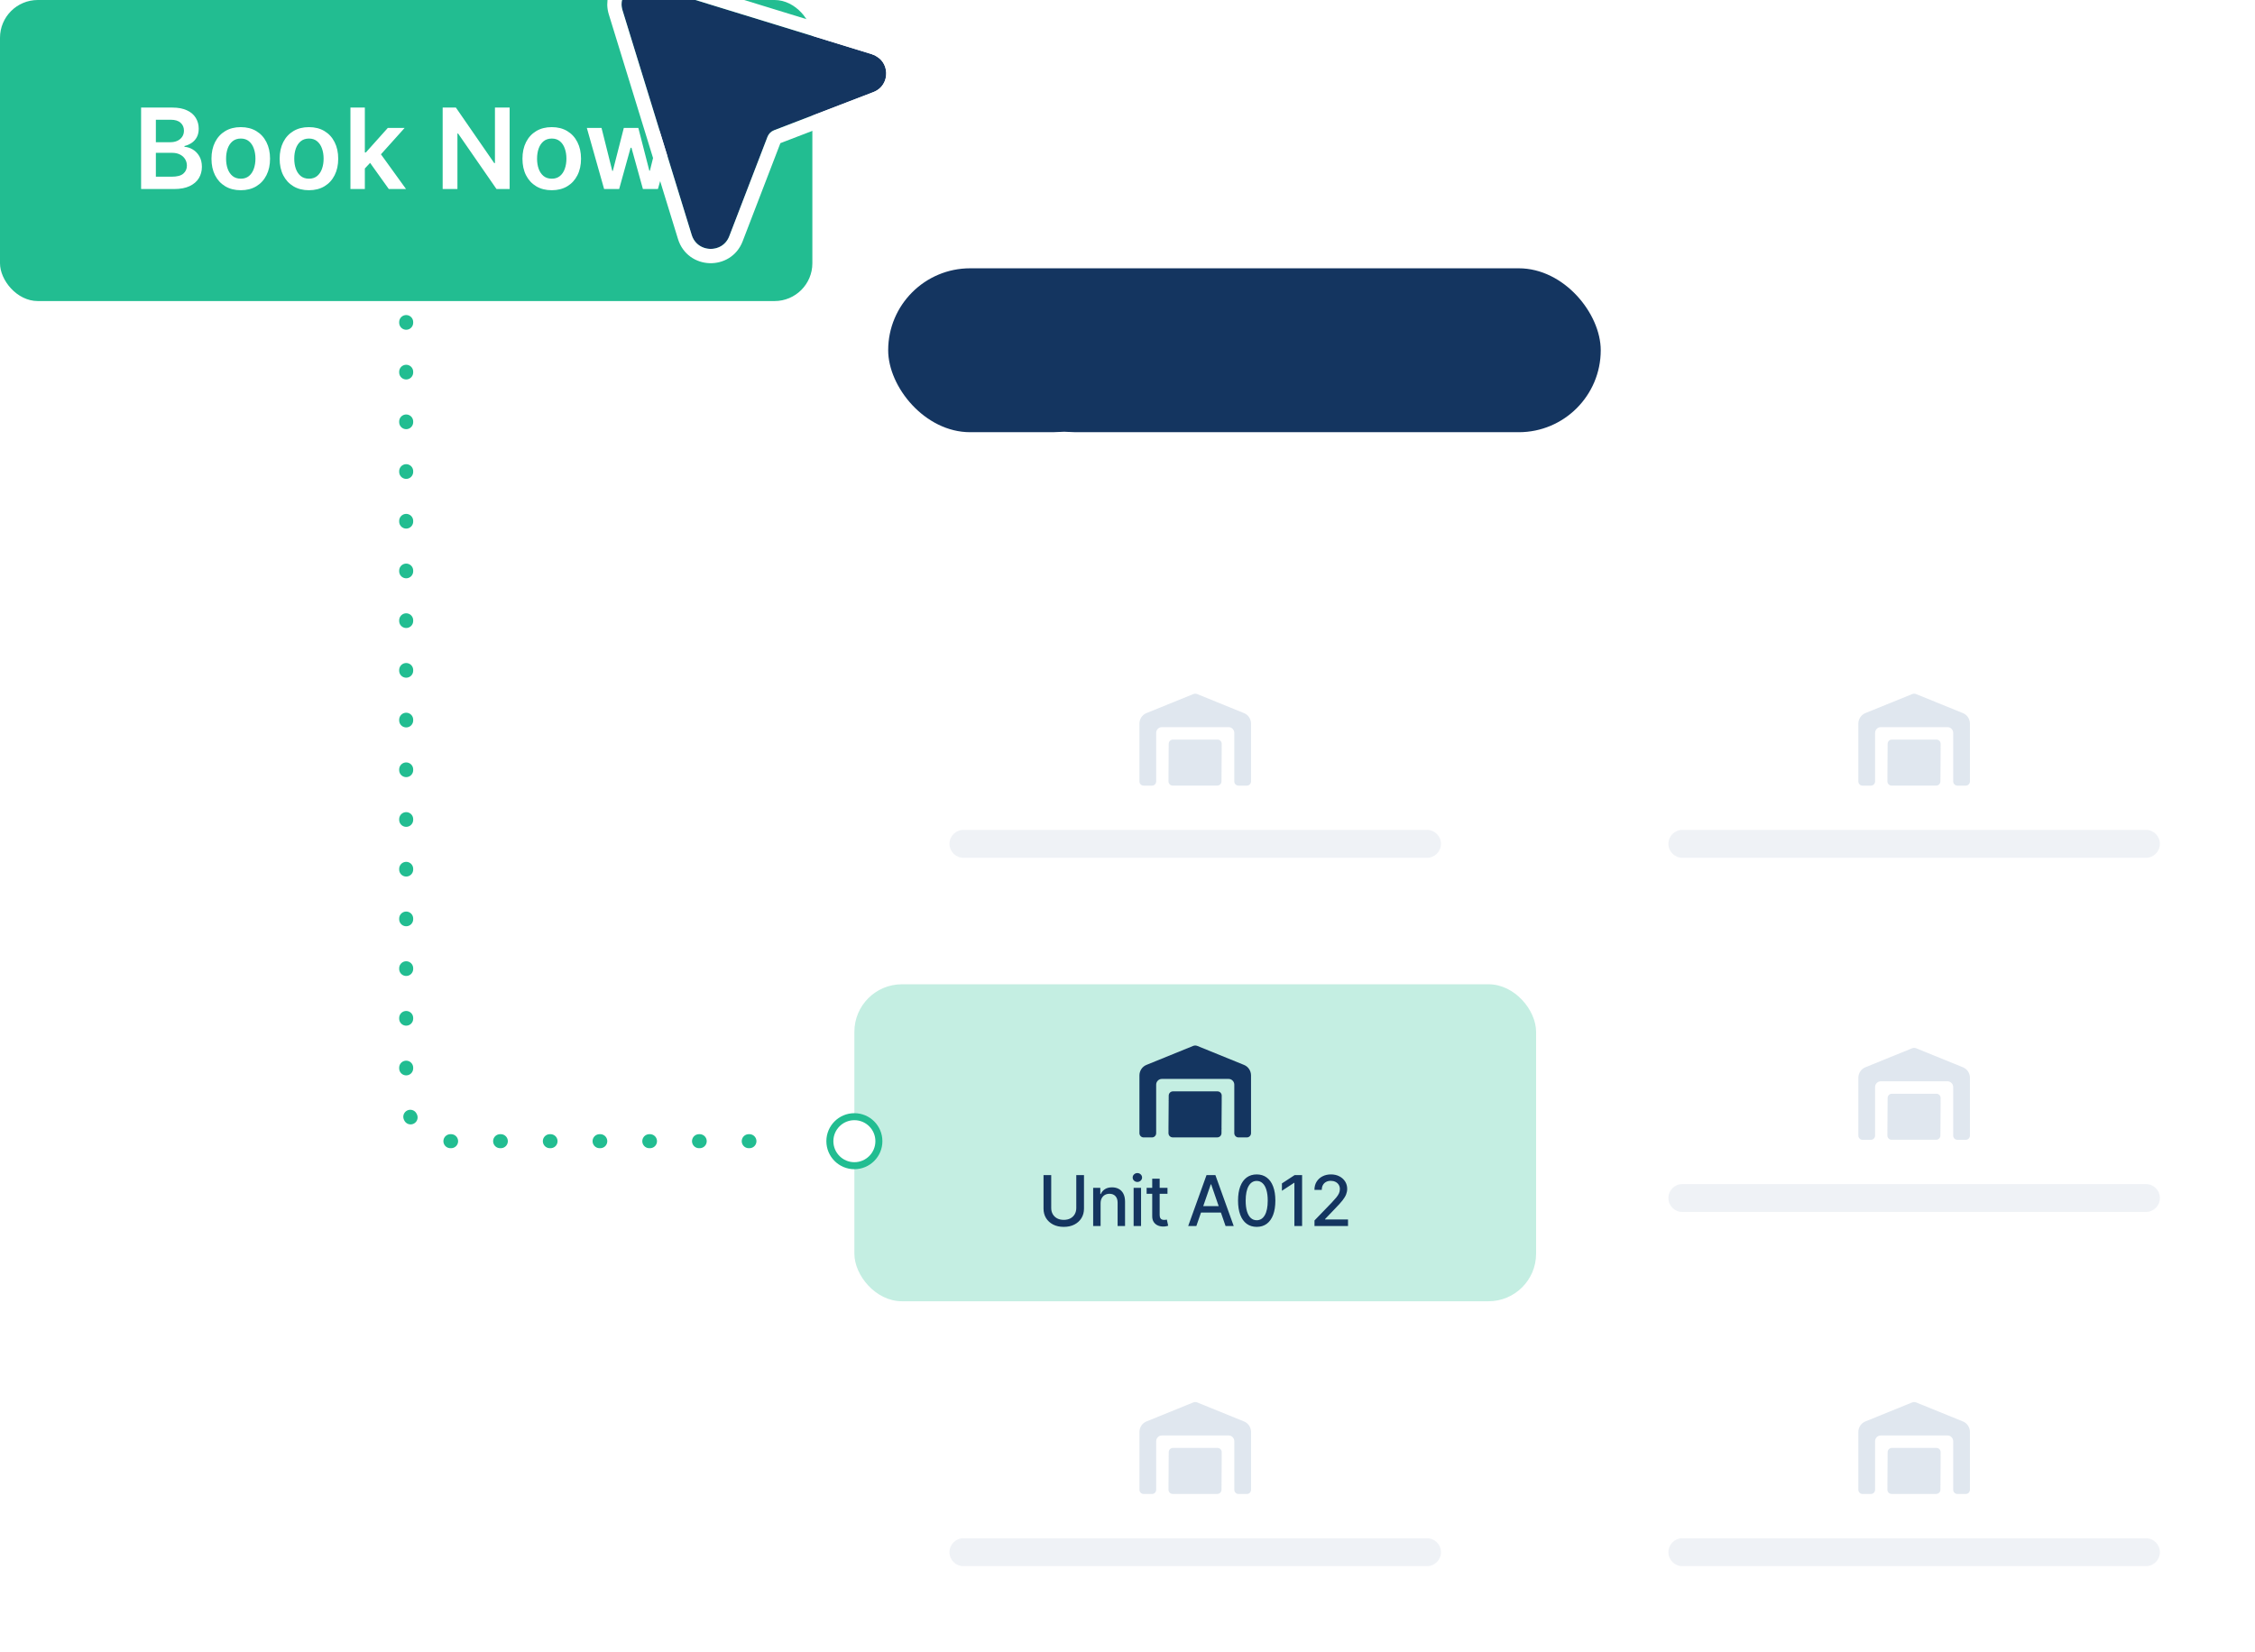
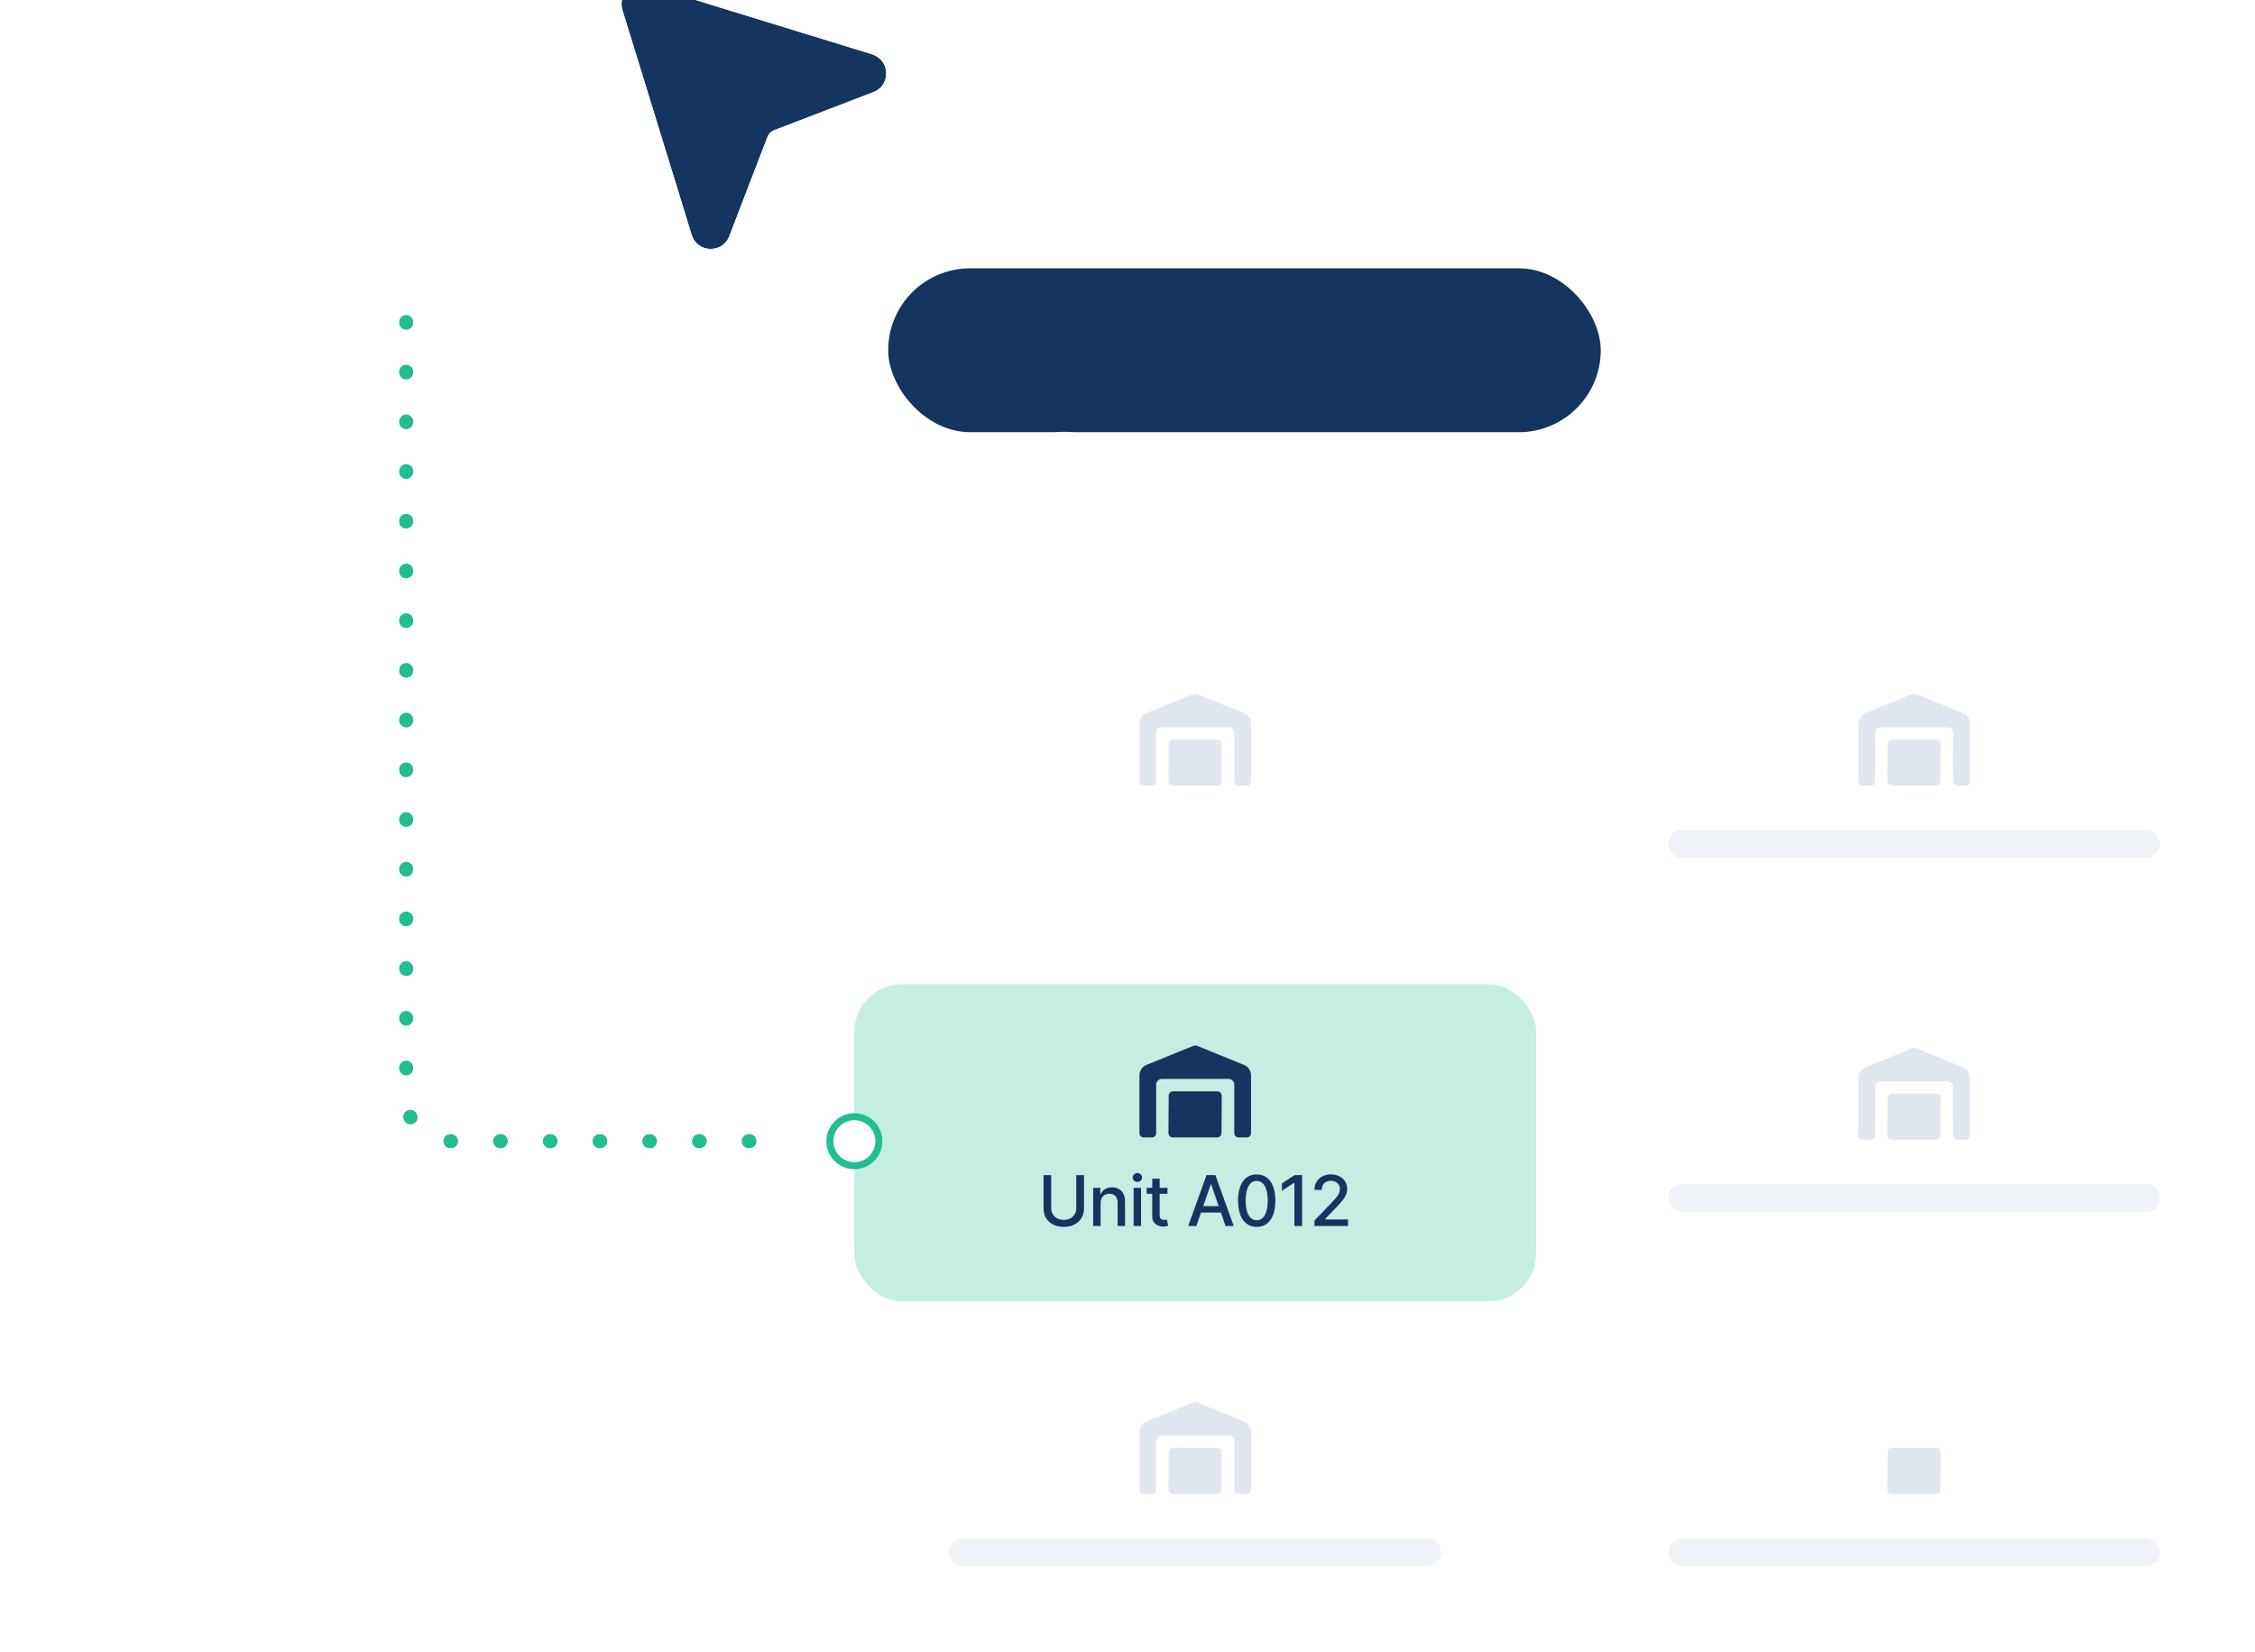
<svg xmlns="http://www.w3.org/2000/svg" width="322" height="236" viewBox="0 0 322 236" fill="none">
  <g clip-path="url(#clip0_2976_8329)">
    <rect x="122" y="90" width="97.344" height="45.276" rx="6.791" fill="white" />
    <path d="M173.857 105.638C174.188 105.638 174.454 105.909 174.454 106.246L174.45 106.867H174.454L174.426 110.902H174.454V110.923H174.426L174.421 111.601C174.421 111.938 174.154 112.208 173.823 112.208H167.449C167.118 112.208 166.852 111.938 166.852 111.601L166.855 110.98H166.852L166.873 107.968L166.877 107.298L166.878 107.208L166.881 106.945H166.852V106.923H166.881L166.886 106.246C166.886 105.909 167.152 105.638 167.483 105.638H173.857Z" fill="#E0E7EF" />
    <path d="M178.639 111.608V103.36C178.639 102.699 178.242 102.102 177.637 101.856L170.968 99.145C170.779 99.067 170.564 99.067 170.375 99.145L163.705 101.856C163.1 102.102 162.704 102.699 162.704 103.36V111.608C162.704 111.944 162.971 112.215 163.302 112.215H164.497C164.828 112.215 165.094 111.944 165.094 111.608V104.671C165.094 104.245 165.451 103.861 165.891 103.861H175.452C175.892 103.861 176.249 104.245 176.249 104.671V111.608C176.249 111.944 176.516 112.215 176.846 112.215H178.041C178.371 112.215 178.639 111.944 178.639 111.608Z" fill="#E0E7EF" />
-     <path opacity="0.5" d="M135.582 120.53C135.582 119.43 136.474 118.538 137.574 118.538H203.769C204.869 118.538 205.76 119.43 205.76 120.53V120.53C205.76 121.63 204.869 122.522 203.769 122.522H137.574C136.474 122.522 135.582 121.63 135.582 120.53V120.53Z" fill="#E0E7EF" />
    <rect x="224.656" y="90" width="97.344" height="45.276" rx="6.791" fill="white" />
    <path d="M276.516 105.638C276.847 105.638 277.112 105.909 277.112 106.246L277.108 106.867H277.112L277.084 110.902H277.112V110.923H277.084L277.079 111.601C277.079 111.938 276.812 112.208 276.481 112.208H270.107C269.776 112.208 269.51 111.938 269.51 111.601L269.514 110.98H269.51L269.531 107.968L269.535 107.298L269.536 107.208L269.539 106.945H269.51V106.923H269.539L269.544 106.246C269.544 105.909 269.81 105.638 270.142 105.638H276.516Z" fill="#E0E7EF" />
    <path d="M281.295 111.608V103.36C281.295 102.699 280.898 102.102 280.293 101.856L273.624 99.145C273.435 99.067 273.221 99.067 273.031 99.145L266.361 101.856C265.756 102.102 265.361 102.699 265.361 103.36V111.608C265.361 111.944 265.627 112.215 265.958 112.215H267.153C267.484 112.215 267.751 111.944 267.751 111.608V104.671C267.751 104.245 268.107 103.861 268.547 103.861H278.108C278.549 103.861 278.905 104.245 278.905 104.671V111.608C278.905 111.944 279.172 112.215 279.502 112.215H280.697C281.027 112.215 281.295 111.944 281.295 111.608Z" fill="#E0E7EF" />
    <path opacity="0.5" d="M238.238 120.53C238.238 119.43 239.13 118.538 240.23 118.538H306.425C307.525 118.538 308.417 119.43 308.417 120.53V120.53C308.417 121.63 307.525 122.522 306.425 122.522H240.23C239.13 122.522 238.238 121.63 238.238 120.53V120.53Z" fill="#E0E7EF" />
    <rect x="122.332" y="140.92" width="96.68" height="44.612" rx="6.46" fill="#C4EEE2" />
    <rect x="122.332" y="140.92" width="96.68" height="44.612" rx="6.46" stroke="#C4EEE2" stroke-width="0.664" />
    <path d="M173.857 155.885C174.188 155.886 174.454 156.156 174.454 156.493L174.45 157.114H174.454L174.426 161.149H174.454V161.171H174.426L174.421 161.848C174.421 162.185 174.154 162.456 173.823 162.456H167.449C167.118 162.456 166.852 162.185 166.852 161.848L166.855 161.228H166.852L166.873 158.217L166.877 157.546L166.878 157.455L166.881 157.192H166.852V157.171H166.881L166.886 156.493C166.886 156.156 167.152 155.885 167.483 155.885H173.857Z" fill="#143560" />
    <path d="M178.639 161.855V153.607C178.639 152.946 178.242 152.349 177.637 152.104L170.968 149.392C170.779 149.315 170.564 149.315 170.375 149.392L163.705 152.104C163.1 152.349 162.704 152.946 162.704 153.607V161.855C162.704 162.192 162.971 162.462 163.302 162.462H164.497C164.828 162.462 165.094 162.192 165.094 161.855V154.918C165.094 154.493 165.451 154.108 165.891 154.108H175.452C175.892 154.108 176.249 154.493 176.249 154.918V161.855C176.249 162.192 176.516 162.462 176.846 162.462H178.041C178.371 162.462 178.639 162.192 178.639 161.855Z" fill="#143560" />
    <path d="M153.686 167.845H154.787V172.629C154.787 173.138 154.668 173.589 154.428 173.982C154.189 174.372 153.853 174.68 153.42 174.905C152.987 175.128 152.479 175.239 151.896 175.239C151.316 175.239 150.81 175.128 150.377 174.905C149.943 174.68 149.607 174.372 149.368 173.982C149.129 173.589 149.009 173.138 149.009 172.629V167.845H150.107V172.54C150.107 172.869 150.179 173.161 150.323 173.417C150.47 173.673 150.677 173.874 150.945 174.021C151.212 174.165 151.53 174.237 151.896 174.237C152.266 174.237 152.584 174.165 152.852 174.021C153.122 173.874 153.328 173.673 153.47 173.417C153.614 173.161 153.686 172.869 153.686 172.54V167.845ZM157.159 171.88V175.118H156.097V169.664H157.116V170.551H157.184C157.309 170.263 157.506 170.031 157.773 169.855C158.043 169.68 158.383 169.593 158.793 169.593C159.164 169.593 159.49 169.671 159.769 169.827C160.048 169.981 160.265 170.21 160.419 170.516C160.573 170.821 160.65 171.199 160.65 171.649V175.118H159.588V171.777C159.588 171.381 159.485 171.072 159.279 170.85C159.073 170.625 158.79 170.512 158.43 170.512C158.184 170.512 157.965 170.566 157.773 170.672C157.584 170.779 157.434 170.935 157.322 171.141C157.213 171.344 157.159 171.591 157.159 171.88ZM161.874 175.118V169.664H162.936V175.118H161.874ZM162.41 168.822C162.225 168.822 162.067 168.76 161.934 168.637C161.804 168.512 161.739 168.363 161.739 168.19C161.739 168.015 161.804 167.866 161.934 167.742C162.067 167.617 162.225 167.554 162.41 167.554C162.595 167.554 162.752 167.617 162.882 167.742C163.015 167.866 163.081 168.015 163.081 168.19C163.081 168.363 163.015 168.512 162.882 168.637C162.752 168.76 162.595 168.822 162.41 168.822ZM166.71 169.664V170.516H163.731V169.664H166.71ZM164.53 168.357H165.592V173.517C165.592 173.723 165.622 173.878 165.684 173.982C165.745 174.084 165.825 174.153 165.922 174.191C166.021 174.227 166.129 174.245 166.245 174.245C166.33 174.245 166.405 174.239 166.469 174.227C166.533 174.215 166.582 174.206 166.618 174.198L166.81 175.076C166.748 175.099 166.66 175.123 166.547 175.147C166.433 175.173 166.291 175.187 166.121 175.189C165.841 175.194 165.581 175.144 165.339 175.04C165.098 174.936 164.903 174.775 164.754 174.557C164.604 174.339 164.53 174.066 164.53 173.737V168.357ZM170.831 175.118H169.666L172.283 167.845H173.551L176.168 175.118H175.003L172.947 169.166H172.89L170.831 175.118ZM171.026 172.27H174.805V173.193H171.026V172.27ZM179.451 175.239C178.89 175.237 178.41 175.089 178.013 174.795C177.615 174.501 177.311 174.074 177.1 173.513C176.889 172.952 176.784 172.276 176.784 171.485C176.784 170.697 176.889 170.023 177.1 169.465C177.313 168.906 177.619 168.48 178.016 168.186C178.416 167.893 178.895 167.746 179.451 167.746C180.007 167.746 180.484 167.894 180.882 168.19C181.28 168.483 181.584 168.91 181.795 169.468C182.008 170.025 182.114 170.697 182.114 171.485C182.114 172.278 182.009 172.956 181.798 173.517C181.588 174.075 181.283 174.503 180.886 174.799C180.488 175.092 180.01 175.239 179.451 175.239ZM179.451 174.291C179.943 174.291 180.328 174.05 180.605 173.57C180.884 173.089 181.024 172.394 181.024 171.485C181.024 170.882 180.96 170.371 180.832 169.955C180.707 169.536 180.526 169.219 180.289 169.003C180.055 168.785 179.775 168.676 179.451 168.676C178.961 168.676 178.576 168.918 178.297 169.401C178.017 169.884 177.877 170.579 177.874 171.485C177.874 172.091 177.937 172.604 178.062 173.023C178.19 173.44 178.371 173.756 178.606 173.971C178.84 174.184 179.122 174.291 179.451 174.291ZM185.933 167.845V175.118H184.832V168.946H184.79L183.05 170.083V169.032L184.864 167.845H185.933ZM187.701 175.118V174.323L190.162 171.773C190.424 171.496 190.641 171.253 190.811 171.045C190.984 170.834 191.113 170.634 191.198 170.445C191.284 170.255 191.326 170.054 191.326 169.841C191.326 169.6 191.27 169.391 191.156 169.216C191.042 169.039 190.887 168.902 190.691 168.808C190.494 168.711 190.273 168.662 190.027 168.662C189.766 168.662 189.539 168.715 189.345 168.822C189.151 168.929 189.002 169.079 188.897 169.273C188.793 169.467 188.741 169.694 188.741 169.955H187.694C187.694 169.512 187.795 169.125 187.999 168.794C188.203 168.462 188.482 168.205 188.837 168.023C189.192 167.838 189.596 167.746 190.048 167.746C190.505 167.746 190.907 167.837 191.255 168.019C191.606 168.199 191.879 168.446 192.076 168.758C192.272 169.068 192.37 169.419 192.37 169.809C192.37 170.079 192.319 170.343 192.218 170.601C192.118 170.859 191.944 171.147 191.696 171.464C191.447 171.779 191.101 172.161 190.659 172.611L189.213 174.124V174.177H192.488V175.118H187.701Z" fill="#143560" />
    <rect x="224.656" y="140.588" width="97.344" height="45.276" rx="6.791" fill="white" />
    <path d="M276.514 156.226C276.845 156.226 277.11 156.497 277.11 156.833L277.106 157.455H277.11L277.082 161.49H277.11V161.511H277.082L277.077 162.189C277.077 162.525 276.811 162.796 276.479 162.796H270.105C269.774 162.796 269.508 162.526 269.508 162.189L269.512 161.568H269.508L269.529 158.556L269.533 157.886L269.534 157.795L269.537 157.533H269.508V157.511H269.537L269.542 156.833C269.542 156.497 269.809 156.226 270.14 156.226H276.514Z" fill="#E0E7EF" />
    <path d="M281.295 162.195V153.947C281.295 153.287 280.898 152.69 280.293 152.444L273.624 149.732C273.435 149.655 273.221 149.655 273.031 149.732L266.361 152.444C265.756 152.69 265.361 153.287 265.361 153.947V162.195C265.361 162.532 265.627 162.803 265.958 162.803H267.153C267.484 162.803 267.751 162.532 267.751 162.195V155.258C267.751 154.833 268.107 154.449 268.547 154.449H278.108C278.549 154.449 278.905 154.833 278.905 155.258V162.195C278.905 162.532 279.172 162.803 279.502 162.803H280.697C281.027 162.803 281.295 162.532 281.295 162.195Z" fill="#E0E7EF" />
    <path opacity="0.5" d="M238.238 171.118C238.238 170.018 239.13 169.126 240.23 169.126H306.425C307.525 169.126 308.417 170.018 308.417 171.118V171.118C308.417 172.218 307.525 173.11 306.425 173.11H240.23C239.13 173.11 238.238 172.218 238.238 171.118V171.118Z" fill="#E0E7EF" />
    <rect x="122" y="191.176" width="97.344" height="45.276" rx="6.791" fill="white" />
    <path d="M173.859 206.814C174.19 206.814 174.456 207.085 174.456 207.421L174.452 208.042H174.456L174.428 212.078H174.456V212.099H174.428L174.423 212.777C174.423 213.113 174.156 213.384 173.825 213.384H167.451C167.12 213.384 166.854 213.113 166.854 212.777L166.857 212.156H166.854L166.875 209.144L166.879 208.474L166.88 208.383L166.883 208.121H166.854V208.099H166.883L166.888 207.421C166.888 207.085 167.154 206.814 167.485 206.814H173.859Z" fill="#E0E7EF" />
    <path d="M178.641 212.783V204.535C178.641 203.875 178.244 203.278 177.639 203.032L170.97 200.32C170.781 200.243 170.566 200.243 170.377 200.32L163.707 203.032C163.102 203.278 162.706 203.875 162.706 204.535V212.783C162.706 213.12 162.973 213.391 163.304 213.391H164.499C164.83 213.391 165.096 213.12 165.096 212.783V205.846C165.096 205.421 165.452 205.036 165.893 205.036H175.454C175.894 205.036 176.25 205.421 176.25 205.846V212.783C176.25 213.12 176.518 213.391 176.848 213.391H178.043C178.373 213.391 178.641 213.12 178.641 212.783Z" fill="#E0E7EF" />
    <path opacity="0.5" d="M135.582 221.706C135.582 220.606 136.474 219.714 137.574 219.714H203.769C204.869 219.714 205.76 220.606 205.76 221.706V221.706C205.76 222.806 204.869 223.698 203.769 223.698H137.574C136.474 223.698 135.582 222.806 135.582 221.706V221.706Z" fill="#E0E7EF" />
    <rect x="224.656" y="191.176" width="97.344" height="45.276" rx="6.791" fill="white" />
    <path d="M276.516 206.814C276.847 206.814 277.112 207.085 277.112 207.421L277.108 208.042H277.112L277.084 212.078H277.112V212.099H277.084L277.079 212.777C277.079 213.113 276.812 213.384 276.481 213.384H270.107C269.776 213.384 269.51 213.113 269.51 212.777L269.514 212.156H269.51L269.531 209.144L269.535 208.474L269.536 208.383L269.539 208.121H269.51V208.099H269.539L269.544 207.421C269.544 207.085 269.81 206.814 270.142 206.814H276.516Z" fill="#E0E7EF" />
-     <path d="M281.295 212.783V204.535C281.295 203.875 280.898 203.278 280.293 203.032L273.624 200.32C273.435 200.243 273.221 200.243 273.031 200.32L266.361 203.032C265.756 203.278 265.361 203.875 265.361 204.535V212.783C265.361 213.12 265.627 213.391 265.958 213.391H267.153C267.484 213.391 267.751 213.12 267.751 212.783V205.846C267.751 205.421 268.107 205.036 268.547 205.036H278.108C278.549 205.036 278.905 205.421 278.905 205.846V212.783C278.905 213.12 279.172 213.391 279.502 213.391H280.697C281.027 213.391 281.295 213.12 281.295 212.783Z" fill="#E0E7EF" />
    <path opacity="0.5" d="M238.238 221.706C238.238 220.606 239.13 219.714 240.23 219.714H306.425C307.525 219.714 308.417 220.606 308.417 221.706V221.706C308.417 222.806 307.525 223.698 306.425 223.698H240.23C239.13 223.698 238.238 222.806 238.238 221.706V221.706Z" fill="#E0E7EF" />
-     <rect width="116" height="43" rx="5.395" fill="#22BD91" />
-     <path d="M20.148 27V15.364H24.602C25.443 15.364 26.142 15.496 26.699 15.761C27.259 16.023 27.678 16.381 27.954 16.835C28.235 17.29 28.375 17.805 28.375 18.381C28.375 18.854 28.284 19.259 28.102 19.597C27.921 19.93 27.676 20.201 27.369 20.409C27.062 20.617 26.72 20.767 26.341 20.858V20.972C26.754 20.994 27.15 21.121 27.528 21.352C27.911 21.579 28.224 21.901 28.466 22.318C28.708 22.735 28.829 23.239 28.829 23.829C28.829 24.432 28.684 24.974 28.392 25.454C28.1 25.932 27.661 26.309 27.074 26.585C26.487 26.862 25.748 27 24.858 27H20.148ZM22.256 25.239H24.523C25.288 25.239 25.839 25.093 26.176 24.801C26.517 24.506 26.688 24.127 26.688 23.665C26.688 23.32 26.602 23.009 26.432 22.733C26.261 22.453 26.019 22.233 25.704 22.074C25.39 21.911 25.015 21.829 24.579 21.829H22.256V25.239ZM22.256 20.312H24.341C24.704 20.312 25.032 20.246 25.324 20.114C25.616 19.977 25.845 19.786 26.011 19.54C26.182 19.29 26.267 18.994 26.267 18.653C26.267 18.203 26.108 17.831 25.79 17.54C25.475 17.248 25.008 17.102 24.386 17.102H22.256V20.312ZM34.379 27.171C33.527 27.171 32.788 26.983 32.163 26.608C31.538 26.233 31.053 25.708 30.709 25.034C30.368 24.36 30.197 23.572 30.197 22.671C30.197 21.769 30.368 20.979 30.709 20.301C31.053 19.623 31.538 19.097 32.163 18.722C32.788 18.347 33.527 18.159 34.379 18.159C35.231 18.159 35.97 18.347 36.595 18.722C37.22 19.097 37.703 19.623 38.044 20.301C38.389 20.979 38.561 21.769 38.561 22.671C38.561 23.572 38.389 24.36 38.044 25.034C37.703 25.708 37.22 26.233 36.595 26.608C35.97 26.983 35.231 27.171 34.379 27.171ZM34.391 25.523C34.853 25.523 35.239 25.396 35.55 25.142C35.86 24.884 36.091 24.54 36.243 24.108C36.398 23.676 36.476 23.195 36.476 22.665C36.476 22.131 36.398 21.648 36.243 21.216C36.091 20.78 35.86 20.434 35.55 20.176C35.239 19.919 34.853 19.79 34.391 19.79C33.917 19.79 33.523 19.919 33.209 20.176C32.898 20.434 32.665 20.78 32.51 21.216C32.358 21.648 32.283 22.131 32.283 22.665C32.283 23.195 32.358 23.676 32.51 24.108C32.665 24.54 32.898 24.884 33.209 25.142C33.523 25.396 33.917 25.523 34.391 25.523ZM44.114 27.171C43.261 27.171 42.523 26.983 41.898 26.608C41.273 26.233 40.788 25.708 40.443 25.034C40.102 24.36 39.932 23.572 39.932 22.671C39.932 21.769 40.102 20.979 40.443 20.301C40.788 19.623 41.273 19.097 41.898 18.722C42.523 18.347 43.261 18.159 44.114 18.159C44.966 18.159 45.705 18.347 46.33 18.722C46.955 19.097 47.438 19.623 47.778 20.301C48.123 20.979 48.295 21.769 48.295 22.671C48.295 23.572 48.123 24.36 47.778 25.034C47.438 25.708 46.955 26.233 46.33 26.608C45.705 26.983 44.966 27.171 44.114 27.171ZM44.125 25.523C44.587 25.523 44.974 25.396 45.284 25.142C45.595 24.884 45.826 24.54 45.977 24.108C46.133 23.676 46.21 23.195 46.21 22.665C46.21 22.131 46.133 21.648 45.977 21.216C45.826 20.78 45.595 20.434 45.284 20.176C44.974 19.919 44.587 19.79 44.125 19.79C43.651 19.79 43.258 19.919 42.943 20.176C42.633 20.434 42.4 20.78 42.244 21.216C42.093 21.648 42.017 22.131 42.017 22.665C42.017 23.195 42.093 23.676 42.244 24.108C42.4 24.54 42.633 24.884 42.943 25.142C43.258 25.396 43.651 25.523 44.125 25.523ZM51.916 24.261L51.91 21.778H52.24L55.376 18.273H57.78L53.922 22.568H53.496L51.916 24.261ZM50.041 27V15.364H52.098V27H50.041ZM55.519 27L52.678 23.028L54.064 21.579L57.979 27H55.519ZM72.773 15.364V27H70.898L65.415 19.074H65.318V27H63.21V15.364H65.097L70.574 23.296H70.676V15.364H72.773ZM78.785 27.171C77.933 27.171 77.195 26.983 76.57 26.608C75.945 26.233 75.46 25.708 75.115 25.034C74.774 24.36 74.604 23.572 74.604 22.671C74.604 21.769 74.774 20.979 75.115 20.301C75.46 19.623 75.945 19.097 76.57 18.722C77.195 18.347 77.933 18.159 78.785 18.159C79.638 18.159 80.376 18.347 81.001 18.722C81.626 19.097 82.109 19.623 82.45 20.301C82.795 20.979 82.967 21.769 82.967 22.671C82.967 23.572 82.795 24.36 82.45 25.034C82.109 25.708 81.626 26.233 81.001 26.608C80.376 26.983 79.638 27.171 78.785 27.171ZM78.797 25.523C79.259 25.523 79.645 25.396 79.956 25.142C80.267 24.884 80.498 24.54 80.649 24.108C80.805 23.676 80.882 23.195 80.882 22.665C80.882 22.131 80.805 21.648 80.649 21.216C80.498 20.78 80.267 20.434 79.956 20.176C79.645 19.919 79.259 19.79 78.797 19.79C78.323 19.79 77.93 19.919 77.615 20.176C77.305 20.434 77.072 20.78 76.916 21.216C76.765 21.648 76.689 22.131 76.689 22.665C76.689 23.195 76.765 23.676 76.916 24.108C77.072 24.54 77.305 24.884 77.615 25.142C77.93 25.396 78.323 25.523 78.797 25.523ZM86.264 27L83.798 18.273H85.895L87.429 24.409H87.508L89.077 18.273H91.151L92.719 24.375H92.804L94.315 18.273H96.418L93.946 27H91.804L90.168 21.102H90.048L88.412 27H86.264Z" fill="white" />
+     <path d="M20.148 27V15.364H24.602C25.443 15.364 26.142 15.496 26.699 15.761C27.259 16.023 27.678 16.381 27.954 16.835C28.235 17.29 28.375 17.805 28.375 18.381C28.375 18.854 28.284 19.259 28.102 19.597C27.921 19.93 27.676 20.201 27.369 20.409C27.062 20.617 26.72 20.767 26.341 20.858V20.972C26.754 20.994 27.15 21.121 27.528 21.352C27.911 21.579 28.224 21.901 28.466 22.318C28.708 22.735 28.829 23.239 28.829 23.829C28.829 24.432 28.684 24.974 28.392 25.454C28.1 25.932 27.661 26.309 27.074 26.585C26.487 26.862 25.748 27 24.858 27H20.148ZM22.256 25.239H24.523C25.288 25.239 25.839 25.093 26.176 24.801C26.517 24.506 26.688 24.127 26.688 23.665C26.688 23.32 26.602 23.009 26.432 22.733C26.261 22.453 26.019 22.233 25.704 22.074C25.39 21.911 25.015 21.829 24.579 21.829H22.256V25.239ZM22.256 20.312H24.341C24.704 20.312 25.032 20.246 25.324 20.114C25.616 19.977 25.845 19.786 26.011 19.54C26.182 19.29 26.267 18.994 26.267 18.653C26.267 18.203 26.108 17.831 25.79 17.54C25.475 17.248 25.008 17.102 24.386 17.102H22.256V20.312ZM34.379 27.171C33.527 27.171 32.788 26.983 32.163 26.608C31.538 26.233 31.053 25.708 30.709 25.034C30.368 24.36 30.197 23.572 30.197 22.671C30.197 21.769 30.368 20.979 30.709 20.301C31.053 19.623 31.538 19.097 32.163 18.722C32.788 18.347 33.527 18.159 34.379 18.159C35.231 18.159 35.97 18.347 36.595 18.722C37.22 19.097 37.703 19.623 38.044 20.301C38.389 20.979 38.561 21.769 38.561 22.671C38.561 23.572 38.389 24.36 38.044 25.034C37.703 25.708 37.22 26.233 36.595 26.608C35.97 26.983 35.231 27.171 34.379 27.171ZM34.391 25.523C34.853 25.523 35.239 25.396 35.55 25.142C35.86 24.884 36.091 24.54 36.243 24.108C36.398 23.676 36.476 23.195 36.476 22.665C36.476 22.131 36.398 21.648 36.243 21.216C36.091 20.78 35.86 20.434 35.55 20.176C35.239 19.919 34.853 19.79 34.391 19.79C33.917 19.79 33.523 19.919 33.209 20.176C32.898 20.434 32.665 20.78 32.51 21.216C32.358 21.648 32.283 22.131 32.283 22.665C32.283 23.195 32.358 23.676 32.51 24.108C32.665 24.54 32.898 24.884 33.209 25.142C33.523 25.396 33.917 25.523 34.391 25.523ZM44.114 27.171C43.261 27.171 42.523 26.983 41.898 26.608C41.273 26.233 40.788 25.708 40.443 25.034C40.102 24.36 39.932 23.572 39.932 22.671C39.932 21.769 40.102 20.979 40.443 20.301C40.788 19.623 41.273 19.097 41.898 18.722C42.523 18.347 43.261 18.159 44.114 18.159C46.955 19.097 47.438 19.623 47.778 20.301C48.123 20.979 48.295 21.769 48.295 22.671C48.295 23.572 48.123 24.36 47.778 25.034C47.438 25.708 46.955 26.233 46.33 26.608C45.705 26.983 44.966 27.171 44.114 27.171ZM44.125 25.523C44.587 25.523 44.974 25.396 45.284 25.142C45.595 24.884 45.826 24.54 45.977 24.108C46.133 23.676 46.21 23.195 46.21 22.665C46.21 22.131 46.133 21.648 45.977 21.216C45.826 20.78 45.595 20.434 45.284 20.176C44.974 19.919 44.587 19.79 44.125 19.79C43.651 19.79 43.258 19.919 42.943 20.176C42.633 20.434 42.4 20.78 42.244 21.216C42.093 21.648 42.017 22.131 42.017 22.665C42.017 23.195 42.093 23.676 42.244 24.108C42.4 24.54 42.633 24.884 42.943 25.142C43.258 25.396 43.651 25.523 44.125 25.523ZM51.916 24.261L51.91 21.778H52.24L55.376 18.273H57.78L53.922 22.568H53.496L51.916 24.261ZM50.041 27V15.364H52.098V27H50.041ZM55.519 27L52.678 23.028L54.064 21.579L57.979 27H55.519ZM72.773 15.364V27H70.898L65.415 19.074H65.318V27H63.21V15.364H65.097L70.574 23.296H70.676V15.364H72.773ZM78.785 27.171C77.933 27.171 77.195 26.983 76.57 26.608C75.945 26.233 75.46 25.708 75.115 25.034C74.774 24.36 74.604 23.572 74.604 22.671C74.604 21.769 74.774 20.979 75.115 20.301C75.46 19.623 75.945 19.097 76.57 18.722C77.195 18.347 77.933 18.159 78.785 18.159C79.638 18.159 80.376 18.347 81.001 18.722C81.626 19.097 82.109 19.623 82.45 20.301C82.795 20.979 82.967 21.769 82.967 22.671C82.967 23.572 82.795 24.36 82.45 25.034C82.109 25.708 81.626 26.233 81.001 26.608C80.376 26.983 79.638 27.171 78.785 27.171ZM78.797 25.523C79.259 25.523 79.645 25.396 79.956 25.142C80.267 24.884 80.498 24.54 80.649 24.108C80.805 23.676 80.882 23.195 80.882 22.665C80.882 22.131 80.805 21.648 80.649 21.216C80.498 20.78 80.267 20.434 79.956 20.176C79.645 19.919 79.259 19.79 78.797 19.79C78.323 19.79 77.93 19.919 77.615 20.176C77.305 20.434 77.072 20.78 76.916 21.216C76.765 21.648 76.689 22.131 76.689 22.665C76.689 23.195 76.765 23.676 76.916 24.108C77.072 24.54 77.305 24.884 77.615 25.142C77.93 25.396 78.323 25.523 78.797 25.523ZM86.264 27L83.798 18.273H85.895L87.429 24.409H87.508L89.077 18.273H91.151L92.719 24.375H92.804L94.315 18.273H96.418L93.946 27H91.804L90.168 21.102H90.048L88.412 27H86.264Z" fill="white" />
    <path d="M58 46L58 156.915C58 160.275 60.724 163 64.085 163L114 163" stroke="#22BD91" stroke-width="2" stroke-linecap="round" stroke-dasharray="0.1 7" />
    <circle cx="122" cy="163" r="3.5" fill="white" stroke="#22BD91" />
    <g filter="url(#filter0_dddd_2976_8329)">
      <path d="M140.29 40.995L108.193 31.131C106.02 30.456 103.955 32.507 104.63 34.693L114.51 66.783C115.307 69.374 118.924 69.482 119.883 66.972L125.336 52.789C125.498 52.357 125.848 52.006 126.28 51.844L140.466 46.392C142.99 45.421 142.869 41.804 140.277 41.021L140.29 40.995Z" fill="#143560" />
      <path d="M103.654 34.994C102.737 32.023 105.538 29.241 108.492 30.155L108.493 30.154L140.59 40.02L141.729 40.369L141.643 40.548C144.005 42.126 143.879 45.899 141.144 47.212L140.833 47.346L126.646 52.798L126.639 52.801C126.483 52.859 126.35 52.992 126.292 53.148L126.289 53.155L120.836 67.339C119.53 70.752 114.616 70.603 113.534 67.084L103.654 34.994Z" stroke="white" stroke-width="2.042" />
    </g>
    <g filter="url(#filter1_dddd_2976_8329)">
      <rect x="135.752" y="57.164" width="101.748" height="23.411" rx="11.706" fill="#143560" />
    </g>
    <path d="M173.041 67.257H171.247C171.196 66.963 171.101 66.702 170.964 66.475C170.827 66.245 170.655 66.05 170.451 65.89C170.246 65.73 170.013 65.61 169.751 65.53C169.492 65.447 169.212 65.406 168.911 65.406C168.377 65.406 167.904 65.54 167.491 65.808C167.079 66.074 166.756 66.464 166.523 66.979C166.289 67.49 166.173 68.115 166.173 68.854C166.173 69.606 166.289 70.239 166.523 70.753C166.759 71.265 167.082 71.652 167.491 71.914C167.904 72.173 168.376 72.303 168.906 72.303C169.201 72.303 169.476 72.264 169.731 72.188C169.99 72.108 170.222 71.991 170.427 71.837C170.635 71.684 170.809 71.495 170.95 71.271C171.094 71.048 171.193 70.792 171.247 70.504L173.041 70.514C172.974 70.981 172.828 71.418 172.604 71.828C172.384 72.237 172.094 72.598 171.736 72.912C171.378 73.222 170.959 73.465 170.48 73.641C170 73.814 169.468 73.9 168.882 73.9C168.019 73.9 167.248 73.7 166.571 73.3C165.893 72.901 165.359 72.323 164.969 71.569C164.579 70.814 164.384 69.909 164.384 68.854C164.384 67.796 164.58 66.891 164.973 66.139C165.367 65.385 165.902 64.808 166.58 64.408C167.258 64.008 168.025 63.808 168.882 63.808C169.429 63.808 169.938 63.885 170.408 64.039C170.878 64.192 171.297 64.418 171.664 64.715C172.032 65.009 172.334 65.37 172.571 65.799C172.811 66.224 172.967 66.71 173.041 67.257ZM179.289 70.667V66.398H181.025V73.766H179.342V72.456H179.265C179.099 72.869 178.826 73.206 178.445 73.468C178.068 73.73 177.602 73.861 177.049 73.861C176.566 73.861 176.14 73.754 175.769 73.54C175.401 73.323 175.113 73.008 174.905 72.595C174.698 72.18 174.594 71.677 174.594 71.089V66.398H176.33V70.821C176.33 71.287 176.458 71.658 176.714 71.933C176.969 72.208 177.305 72.346 177.721 72.346C177.977 72.346 178.224 72.284 178.464 72.159C178.704 72.034 178.901 71.849 179.054 71.602C179.211 71.353 179.289 71.041 179.289 70.667ZM188.634 68.346L187.051 68.518C187.006 68.359 186.928 68.208 186.816 68.067C186.707 67.927 186.56 67.813 186.374 67.727C186.189 67.641 185.962 67.597 185.693 67.597C185.332 67.597 185.028 67.676 184.782 67.832C184.539 67.989 184.419 68.192 184.422 68.442C184.419 68.656 184.498 68.83 184.657 68.964C184.82 69.099 185.089 69.209 185.463 69.295L186.72 69.564C187.417 69.714 187.935 69.953 188.274 70.279C188.616 70.605 188.789 71.032 188.792 71.559C188.789 72.023 188.653 72.432 188.384 72.787C188.119 73.139 187.749 73.414 187.276 73.612C186.803 73.81 186.259 73.909 185.645 73.909C184.744 73.909 184.018 73.721 183.468 73.343C182.918 72.963 182.59 72.434 182.485 71.756L184.178 71.593C184.254 71.925 184.418 72.176 184.667 72.346C184.916 72.515 185.241 72.6 185.641 72.6C186.053 72.6 186.384 72.515 186.633 72.346C186.886 72.176 187.012 71.967 187.012 71.718C187.012 71.507 186.931 71.332 186.768 71.195C186.608 71.057 186.358 70.952 186.02 70.878L184.763 70.614C184.056 70.467 183.533 70.219 183.195 69.871C182.856 69.519 182.688 69.075 182.691 68.538C182.688 68.084 182.811 67.69 183.06 67.358C183.313 67.022 183.663 66.763 184.111 66.581C184.561 66.395 185.081 66.302 185.669 66.302C186.533 66.302 187.212 66.486 187.708 66.854C188.207 67.222 188.515 67.719 188.634 68.346ZM193.902 66.398V67.741H189.667V66.398H193.902ZM190.713 64.633H192.449V71.55C192.449 71.783 192.484 71.962 192.554 72.087C192.628 72.208 192.724 72.291 192.842 72.336C192.961 72.381 193.092 72.403 193.236 72.403C193.344 72.403 193.443 72.395 193.533 72.379C193.626 72.363 193.696 72.349 193.744 72.336L194.037 73.694C193.944 73.725 193.811 73.761 193.638 73.799C193.469 73.837 193.261 73.86 193.015 73.866C192.58 73.879 192.188 73.814 191.84 73.67C191.491 73.522 191.215 73.296 191.01 72.989C190.809 72.681 190.709 72.298 190.713 71.837V64.633ZM198.489 73.909C197.769 73.909 197.146 73.751 196.618 73.435C196.091 73.118 195.681 72.675 195.39 72.106C195.102 71.537 194.959 70.872 194.959 70.111C194.959 69.35 195.102 68.683 195.39 68.111C195.681 67.538 196.091 67.094 196.618 66.777C197.146 66.461 197.769 66.302 198.489 66.302C199.208 66.302 199.832 66.461 200.359 66.777C200.887 67.094 201.294 67.538 201.582 68.111C201.873 68.683 202.019 69.35 202.019 70.111C202.019 70.872 201.873 71.537 201.582 72.106C201.294 72.675 200.887 73.118 200.359 73.435C199.832 73.751 199.208 73.909 198.489 73.909ZM198.498 72.519C198.888 72.519 199.215 72.411 199.477 72.197C199.739 71.98 199.934 71.689 200.062 71.324C200.193 70.96 200.258 70.554 200.258 70.106C200.258 69.655 200.193 69.247 200.062 68.883C199.934 68.515 199.739 68.223 199.477 68.005C199.215 67.788 198.888 67.679 198.498 67.679C198.099 67.679 197.766 67.788 197.501 68.005C197.238 68.223 197.042 68.515 196.911 68.883C196.783 69.247 196.719 69.655 196.719 70.106C196.719 70.554 196.783 70.96 196.911 71.324C197.042 71.689 197.238 71.98 197.501 72.197C197.766 72.411 198.099 72.519 198.498 72.519ZM203.492 73.766V66.398H205.152V67.65H205.238C205.392 67.228 205.646 66.899 206.001 66.662C206.356 66.422 206.779 66.302 207.272 66.302C207.771 66.302 208.191 66.424 208.533 66.667C208.879 66.907 209.122 67.235 209.262 67.65H209.339C209.502 67.241 209.777 66.915 210.164 66.672C210.554 66.426 211.016 66.302 211.55 66.302C212.228 66.302 212.781 66.517 213.21 66.945C213.638 67.374 213.852 67.999 213.852 68.82V73.766H212.111V69.089C212.111 68.632 211.99 68.298 211.747 68.087C211.504 67.873 211.206 67.765 210.855 67.765C210.436 67.765 210.108 67.897 209.871 68.159C209.638 68.418 209.521 68.755 209.521 69.171V73.766H207.819V69.017C207.819 68.637 207.704 68.333 207.473 68.106C207.246 67.879 206.949 67.765 206.581 67.765C206.332 67.765 206.105 67.829 205.9 67.957C205.695 68.082 205.532 68.259 205.411 68.49C205.289 68.717 205.229 68.982 205.229 69.286V73.766H203.492ZM218.875 73.909C218.137 73.909 217.499 73.756 216.962 73.449C216.428 73.139 216.017 72.701 215.729 72.135C215.441 71.566 215.297 70.896 215.297 70.125C215.297 69.367 215.441 68.702 215.729 68.13C216.02 67.554 216.426 67.107 216.947 66.787C217.468 66.464 218.081 66.302 218.784 66.302C219.238 66.302 219.667 66.376 220.07 66.523C220.476 66.667 220.834 66.891 221.144 67.195C221.457 67.498 221.703 67.885 221.883 68.355C222.062 68.822 222.151 69.379 222.151 70.024V70.557H216.113V69.386H220.487C220.484 69.054 220.412 68.758 220.271 68.499C220.13 68.237 219.934 68.031 219.681 67.88C219.432 67.73 219.141 67.655 218.808 67.655C218.453 67.655 218.141 67.741 217.873 67.914C217.604 68.084 217.395 68.307 217.245 68.585C217.097 68.861 217.022 69.163 217.019 69.492V70.514C217.019 70.942 217.097 71.31 217.254 71.617C217.411 71.921 217.63 72.154 217.911 72.317C218.193 72.477 218.522 72.557 218.899 72.557C219.152 72.557 219.38 72.522 219.585 72.451C219.79 72.378 219.967 72.271 220.117 72.13C220.268 71.989 220.381 71.815 220.458 71.607L222.079 71.789C221.977 72.218 221.782 72.592 221.494 72.912C221.209 73.228 220.845 73.475 220.4 73.65C219.956 73.823 219.448 73.909 218.875 73.909ZM223.62 73.766V66.398H225.303V67.626H225.38C225.515 67.201 225.745 66.873 226.071 66.643C226.4 66.41 226.776 66.293 227.198 66.293C227.294 66.293 227.401 66.298 227.519 66.307C227.641 66.314 227.742 66.325 227.822 66.341V67.938C227.748 67.912 227.631 67.89 227.471 67.871C227.315 67.849 227.163 67.837 227.016 67.837C226.699 67.837 226.415 67.906 226.162 68.043C225.913 68.178 225.716 68.365 225.572 68.605C225.428 68.844 225.356 69.121 225.356 69.434V73.766H223.62Z" fill="white" />
    <path d="M157.812 68.869C157.812 67.317 157.195 65.828 156.098 64.731C155 63.633 153.511 63.016 151.959 63.016C150.407 63.016 148.918 63.633 147.821 64.731C146.723 65.828 146.106 67.317 146.106 68.869C146.106 70.421 146.723 71.91 147.821 73.008C148.918 74.105 150.407 74.722 151.959 74.722C153.511 74.722 155 74.105 156.098 73.008C157.195 71.91 157.812 70.421 157.812 68.869ZM144.756 68.869C144.756 66.959 145.515 65.126 146.866 63.776C148.217 62.425 150.049 61.666 151.959 61.666C153.87 61.666 155.702 62.425 157.053 63.776C158.404 65.126 159.163 66.959 159.163 68.869C159.163 70.78 158.404 72.612 157.053 73.963C155.702 75.314 153.87 76.073 151.959 76.073C150.049 76.073 148.217 75.314 146.866 73.963C145.515 72.612 144.756 70.78 144.756 68.869ZM151.959 71.57C152.924 71.57 153.785 71.137 154.365 70.453L155.395 71.326C154.57 72.302 153.338 72.921 151.959 72.921C150.58 72.921 149.348 72.302 148.521 71.326L149.551 70.453C150.133 71.137 150.994 71.57 151.959 71.57ZM148.808 67.519C148.808 67.28 148.903 67.051 149.071 66.882C149.24 66.713 149.469 66.618 149.708 66.618C149.947 66.618 150.176 66.713 150.345 66.882C150.514 67.051 150.609 67.28 150.609 67.519C150.609 67.757 150.514 67.986 150.345 68.155C150.176 68.324 149.947 68.419 149.708 68.419C149.469 68.419 149.24 68.324 149.071 68.155C148.903 67.986 148.808 67.757 148.808 67.519ZM154.21 66.618C154.449 66.618 154.678 66.713 154.847 66.882C155.016 67.051 155.111 67.28 155.111 67.519C155.111 67.757 155.016 67.986 154.847 68.155C154.678 68.324 154.449 68.419 154.21 68.419C153.971 68.419 153.742 68.324 153.574 68.155C153.405 67.986 153.31 67.757 153.31 67.519C153.31 67.28 153.405 67.051 153.574 66.882C153.742 66.713 153.971 66.618 154.21 66.618Z" fill="white" />
  </g>
  <defs>
    <filter id="filter0_dddd_2976_8329" x="86.71" y="4.463" width="61.123" height="68.121" filterUnits="userSpaceOnUse" color-interpolation-filters="sRGB">
      <feFlood flood-opacity="0" result="BackgroundImageFix" />
      <feColorMatrix in="SourceAlpha" type="matrix" values="0 0 0 0 0 0 0 0 0 0 0 0 0 0 0 0 0 0 127 0" result="hardAlpha" />
      <feOffset dy="-1.749" />
      <feGaussianBlur stdDeviation="1.749" />
      <feColorMatrix type="matrix" values="0 0 0 0 0.082 0 0 0 0 0.208 0 0 0 0 0.376 0 0 0 0.1 0" />
      <feBlend mode="normal" in2="BackgroundImageFix" result="effect1_dropShadow_2976_8329" />
      <feColorMatrix in="SourceAlpha" type="matrix" values="0 0 0 0 0 0 0 0 0 0 0 0 0 0 0 0 0 0 127 0" result="hardAlpha" />
      <feOffset dx="-1.749" dy="-3.499" />
      <feGaussianBlur stdDeviation="2.624" />
      <feColorMatrix type="matrix" values="0 0 0 0 0.082 0 0 0 0 0.208 0 0 0 0 0.376 0 0 0 0.09 0" />
      <feBlend mode="normal" in2="effect1_dropShadow_2976_8329" result="effect2_dropShadow_2976_8329" />
      <feColorMatrix in="SourceAlpha" type="matrix" values="0 0 0 0 0 0 0 0 0 0 0 0 0 0 0 0 0 0 127 0" result="hardAlpha" />
      <feOffset dx="-5.248" dy="-10.497" />
      <feGaussianBlur stdDeviation="3.499" />
      <feColorMatrix type="matrix" values="0 0 0 0 0.082 0 0 0 0 0.208 0 0 0 0 0.376 0 0 0 0.05 0" />
      <feBlend mode="normal" in2="effect2_dropShadow_2976_8329" result="effect3_dropShadow_2976_8329" />
      <feColorMatrix in="SourceAlpha" type="matrix" values="0 0 0 0 0 0 0 0 0 0 0 0 0 0 0 0 0 0 127 0" result="hardAlpha" />
      <feOffset dx="-8.747" dy="-17.495" />
      <feGaussianBlur stdDeviation="3.499" />
      <feColorMatrix type="matrix" values="0 0 0 0 0.082 0 0 0 0 0.208 0 0 0 0 0.376 0 0 0 0.01 0" />
      <feBlend mode="normal" in2="effect3_dropShadow_2976_8329" result="effect4_dropShadow_2976_8329" />
      <feBlend mode="normal" in="SourceGraphic" in2="effect4_dropShadow_2976_8329" result="shape" />
    </filter>
    <filter id="filter1_dddd_2976_8329" x="126.827" y="43.28" width="112.656" height="38.286" filterUnits="userSpaceOnUse" color-interpolation-filters="sRGB">
      <feFlood flood-opacity="0" result="BackgroundImageFix" />
      <feColorMatrix in="SourceAlpha" type="matrix" values="0 0 0 0 0 0 0 0 0 0 0 0 0 0 0 0 0 0 127 0" result="hardAlpha" />
      <feOffset dy="-0.992" />
      <feGaussianBlur stdDeviation="0.992" />
      <feColorMatrix type="matrix" values="0 0 0 0 0.082 0 0 0 0 0.208 0 0 0 0 0.376 0 0 0 0.1 0" />
      <feBlend mode="normal" in2="BackgroundImageFix" result="effect1_dropShadow_2976_8329" />
      <feColorMatrix in="SourceAlpha" type="matrix" values="0 0 0 0 0 0 0 0 0 0 0 0 0 0 0 0 0 0 127 0" result="hardAlpha" />
      <feOffset dx="-0.992" dy="-1.983" />
      <feGaussianBlur stdDeviation="1.487" />
      <feColorMatrix type="matrix" values="0 0 0 0 0.082 0 0 0 0 0.208 0 0 0 0 0.376 0 0 0 0.09 0" />
      <feBlend mode="normal" in2="effect1_dropShadow_2976_8329" result="effect2_dropShadow_2976_8329" />
      <feColorMatrix in="SourceAlpha" type="matrix" values="0 0 0 0 0 0 0 0 0 0 0 0 0 0 0 0 0 0 127 0" result="hardAlpha" />
      <feOffset dx="-2.975" dy="-5.95" />
      <feGaussianBlur stdDeviation="1.983" />
      <feColorMatrix type="matrix" values="0 0 0 0 0.082 0 0 0 0 0.208 0 0 0 0 0.376 0 0 0 0.05 0" />
      <feBlend mode="normal" in2="effect2_dropShadow_2976_8329" result="effect3_dropShadow_2976_8329" />
      <feColorMatrix in="SourceAlpha" type="matrix" values="0 0 0 0 0 0 0 0 0 0 0 0 0 0 0 0 0 0 127 0" result="hardAlpha" />
      <feOffset dx="-4.958" dy="-9.917" />
      <feGaussianBlur stdDeviation="1.983" />
      <feColorMatrix type="matrix" values="0 0 0 0 0.082 0 0 0 0 0.208 0 0 0 0 0.376 0 0 0 0.01 0" />
      <feBlend mode="normal" in2="effect3_dropShadow_2976_8329" result="effect4_dropShadow_2976_8329" />
      <feBlend mode="normal" in="SourceGraphic" in2="effect4_dropShadow_2976_8329" result="shape" />
    </filter>
    <clipPath id="clip0_2976_8329">
      <rect width="322" height="236" fill="white" />
    </clipPath>
  </defs>
</svg>